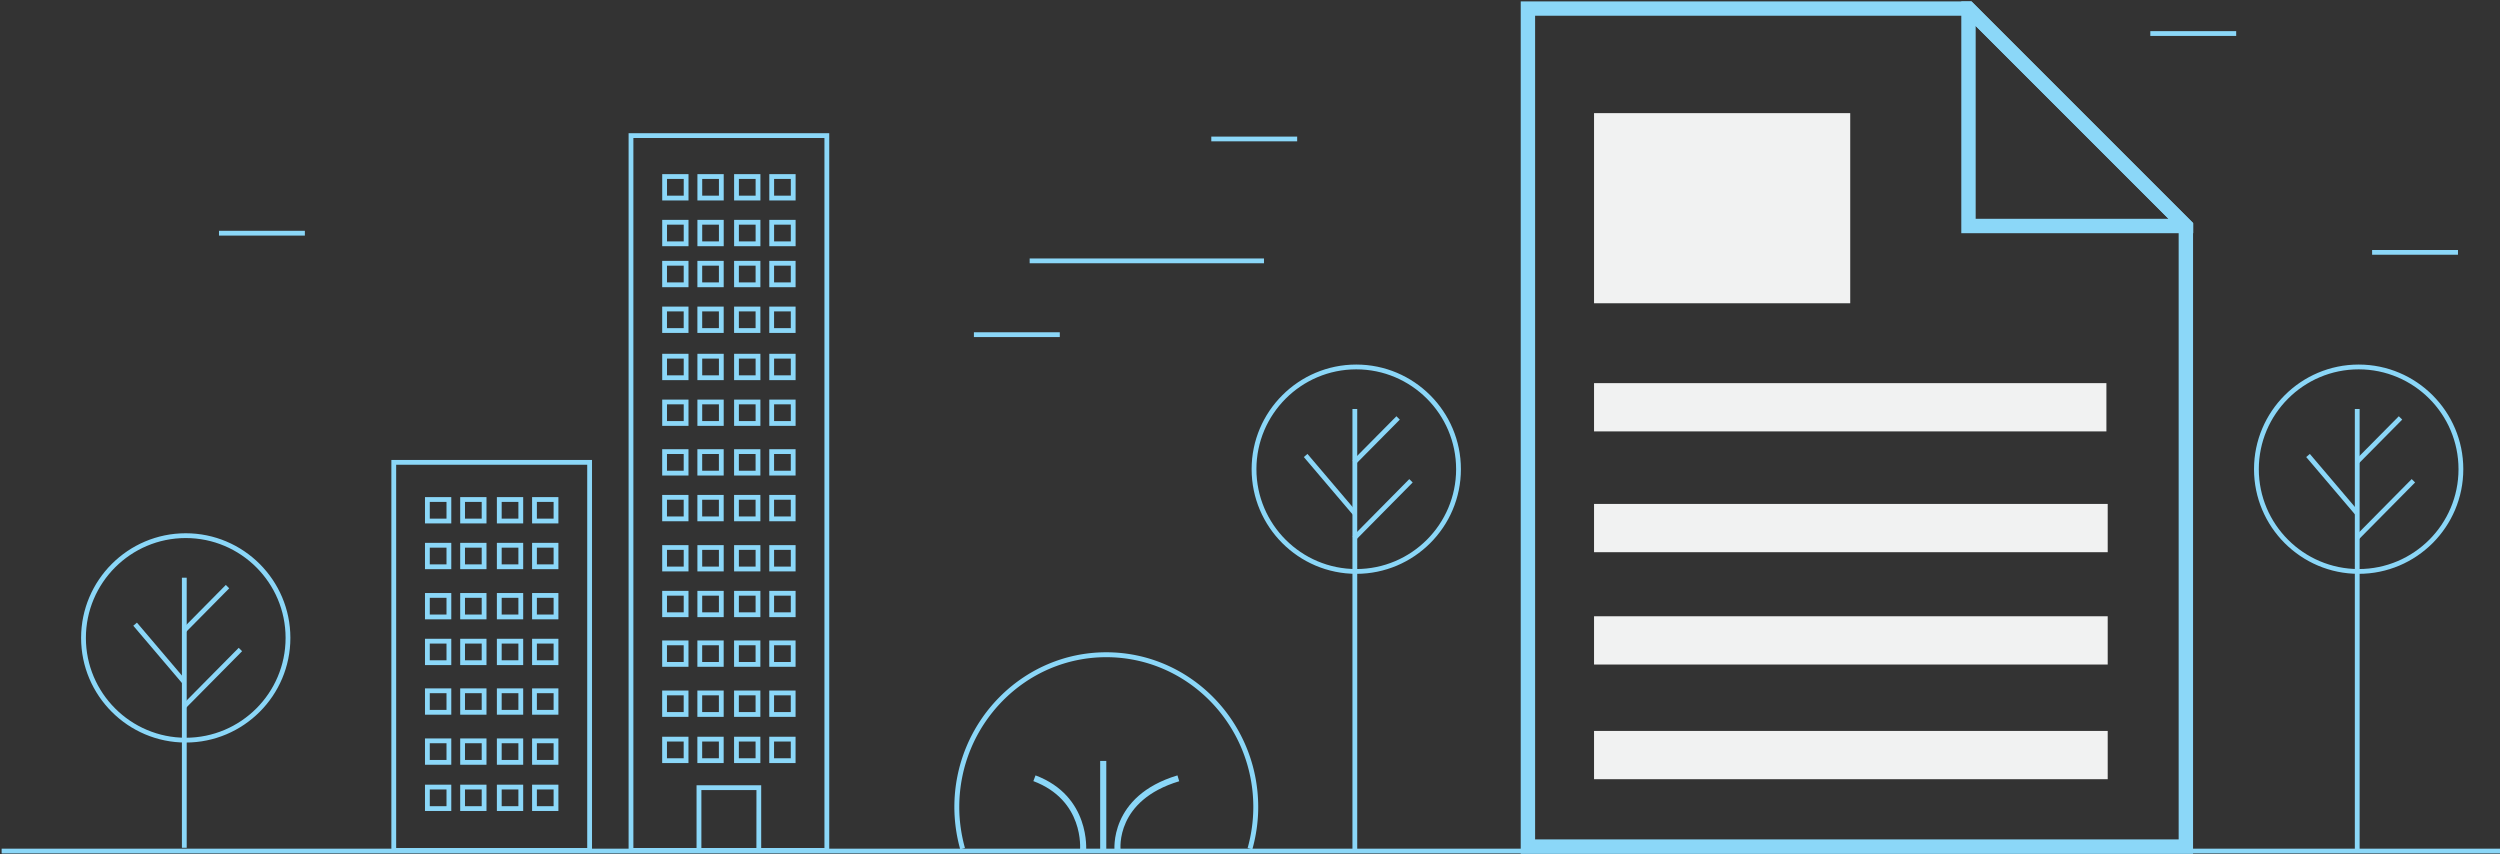
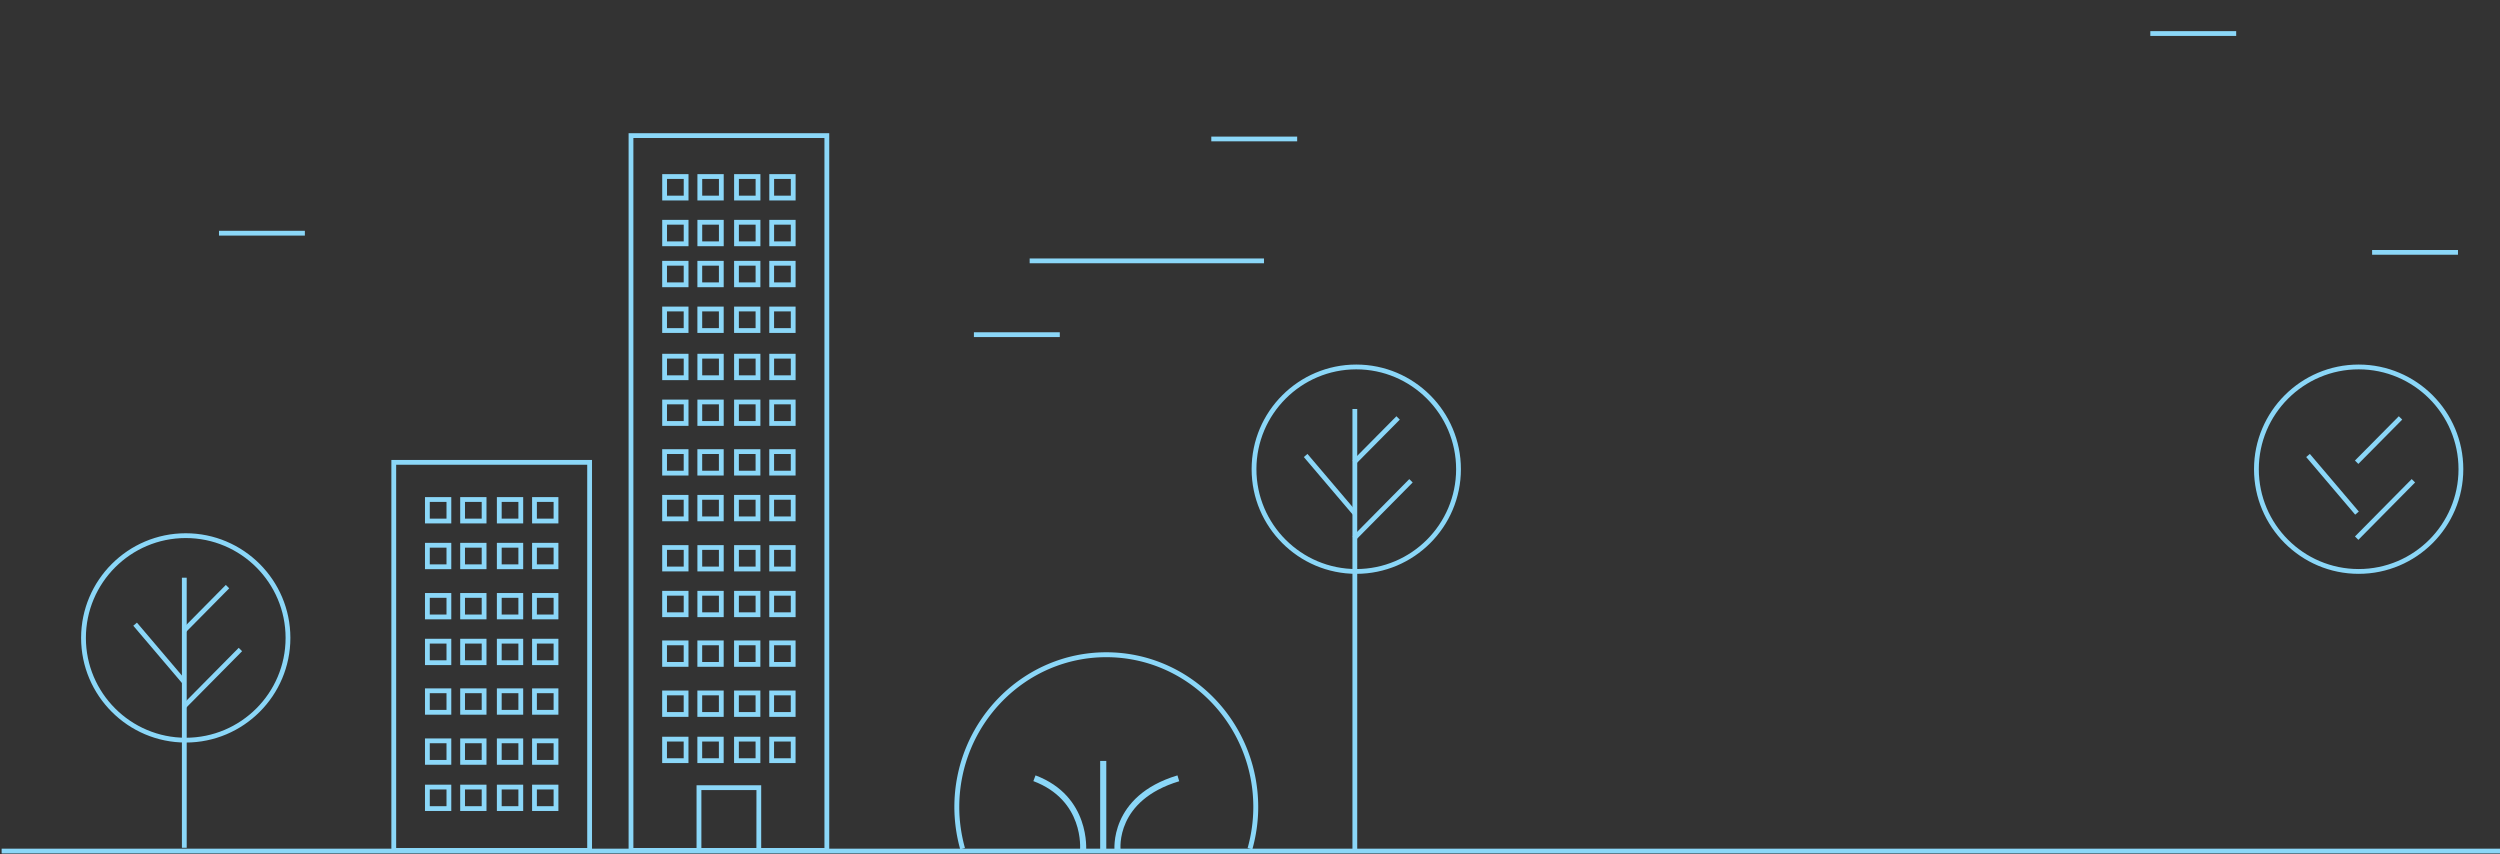
<svg xmlns="http://www.w3.org/2000/svg" width="512" height="175" viewBox="0 0 512 175">
  <rect x="0" y="0" width="512" height="175" fill="#333333" stroke="none" />
-   <path d="M326.46 78.465h104.932v9.888H326.46zm0 47.748h105.198v9.888H326.46zm0-23.008h105.198v9.888H326.46zm0 46.489h105.198v9.888H326.46zm0-126.52h52.466v38.938H326.46z" fill="#F1F2F2" />
  <g fill="#8BD7F8">
-     <path d="M449.135 174.857h-137.69V.284h92.312l45.379 45.378v129.195zm-134.746-2.943H446.19V46.881L402.537 3.228h-88.148v168.686z" />
-     <path d="M403.737.28h-2.063v47.479h47.502V45.72L403.737.28zm.882 44.535V5.325l39.49 39.49h-39.49z" />
-   </g>
+     </g>
  <g fill="#8BD7F8">
    <path d="M196.655 173.95a32.358 32.358 0 0 1-1.202-8.652c0-17.485 13.958-31.711 31.114-31.711 17.158 0 31.117 14.226 31.117 31.711 0 2.867-.404 5.778-1.203 8.652l-.968-.271a31.32 31.32 0 0 0 1.166-8.382c0-16.931-13.508-30.705-30.112-30.705-16.603 0-30.109 13.774-30.109 30.705 0 2.78.392 5.601 1.165 8.382l-.968.271z" />
    <path d="M222.433 174.318l-1.25-.123c.04-.419.863-10.306-9.551-14.222l.442-1.175c11.332 4.262 10.37 15.408 10.359 15.52zm5.83.001c-.015-.113-1.224-11.284 12.88-15.521l.362 1.201c-13.061 3.925-12.046 13.75-11.996 14.166l-1.246.154zm-2.95-18.483h1.256v18.482h-1.256z" />
    <path d="M.334 173.807h512v.981h-512zm210.54-120.869h47.991v.981h-47.991zm37.198-24.968h17.587v.981h-17.587zm-48.615 40.08h17.588v.981h-17.588zM44.849 47.268h17.588v.981H44.849zM440.383 6.382h17.588v.981h-17.588zm45.425 44.812h17.587v.981h-17.587zm-2.754 66.327c-11.817 0-21.431-9.613-21.431-21.429 0-11.818 9.613-21.432 21.431-21.432 11.816 0 21.43 9.614 21.43 21.432-.001 11.815-9.614 21.429-21.43 21.429zm0-41.879c-11.276 0-20.449 9.174-20.449 20.45 0 11.275 9.173 20.447 20.449 20.447 11.275 0 20.448-9.172 20.448-20.447 0-11.277-9.173-20.45-20.448-20.45z" />
-     <path d="M482.27 83.762h.981v90.641h-.981z" />
    <path d="M493.914 98.118l.698.69-11.617 11.749-.697-.69zm-2.635-12.874l.697.69-8.986 9.075-.697-.69zm-18.219 7.722l10.029 11.8-.748.636-10.03-11.8zm-195.295 24.555c-11.817 0-21.431-9.613-21.431-21.429 0-11.818 9.613-21.432 21.431-21.432 11.816 0 21.43 9.614 21.43 21.432-.001 11.815-9.614 21.429-21.43 21.429zm0-41.879c-11.276 0-20.449 9.174-20.449 20.45 0 11.275 9.173 20.447 20.449 20.447s20.449-9.172 20.449-20.447c0-11.277-9.173-20.45-20.449-20.45z" />
    <path d="M276.98 83.762h.981v90.641h-.981z" />
    <path d="M288.621 98.12l.698.69-11.617 11.75-.698-.69zm-2.635-12.873l.697.69-8.986 9.075-.697-.69zm-18.216 7.716l10.028 11.8-.748.637-10.029-11.8z" />
  </g>
  <g fill="#8BD7F8">
    <path d="M169.827 174.654h-41.09V27.278h41.09v147.376zm-40.109-.981h39.127V28.259h-39.127v145.414z" />
    <path d="M141.008 41.053h-5.387v-5.388h5.387v5.388zm-4.405-.982h3.424v-3.425h-3.424v3.425zm19.13.982h-5.387v-5.388h5.387v5.388zm-4.406-.982h3.425v-3.425h-3.425v3.425zm-3.109.982h-5.387v-5.388h5.387v5.388zm-4.405-.982h3.424v-3.425h-3.424v3.425zm19.13.982h-5.389v-5.388h5.389v5.388zm-4.407-.982h3.426v-3.425h-3.426v3.425zm-17.528 10.352h-5.387v-5.389h5.387v5.389zm-4.405-.982h3.424v-3.426h-3.424v3.426zm19.13.982h-5.387v-5.389h5.387v5.389zm-4.406-.982h3.425v-3.426h-3.425v3.426zm-3.109.982h-5.387v-5.389h5.387v5.389zm-4.405-.982h3.424v-3.426h-3.424v3.426zm19.13.982h-5.389v-5.389h5.389v5.389zm-4.407-.982h3.426v-3.426h-3.426v3.426zm-17.528 28.412h-5.387v-5.387h5.387v5.387zm-4.405-.981h3.424v-3.425h-3.424v3.425zm19.13.981h-5.387v-5.387h5.387v5.387zm-4.406-.981h3.425v-3.425h-3.425v3.425zm-3.109.981h-5.387v-5.387h5.387v5.387zm-4.405-.981h3.424v-3.425h-3.424v3.425zm19.13.981h-5.389v-5.387h5.389v5.387zm-4.407-.981h3.426v-3.425h-3.426v3.425zm-17.528 10.349h-5.387v-5.388h5.387v5.388zm-4.405-.982h3.424v-3.425h-3.424v3.425zm19.13.982h-5.387v-5.388h5.387v5.388zm-4.406-.982h3.425v-3.425h-3.425v3.425zm-3.109.982h-5.387v-5.388h5.387v5.388zm-4.405-.982h3.424v-3.425h-3.424v3.425zm19.13.982h-5.389v-5.388h5.389v5.388zm-4.407-.982h3.426v-3.425h-3.426v3.425zm-17.528 30.787h-5.387v-5.388h5.387v5.388zm-4.405-.981h3.424v-3.425h-3.424v3.425zm19.13.981h-5.387v-5.388h5.387v5.388zm-4.406-.981h3.425v-3.425h-3.425v3.425zm-3.109.981h-5.387v-5.388h5.387v5.388zm-4.405-.981h3.424v-3.425h-3.424v3.425zm19.13.981h-5.389v-5.388h5.389v5.388zm-4.407-.981h3.426v-3.425h-3.426v3.425zm-17.528 10.35h-5.387v-5.388h5.387v5.388zm-4.405-.982h3.424v-3.425h-3.424v3.425zm19.13.982h-5.387v-5.388h5.387v5.388zm-4.406-.982h3.425v-3.425h-3.425v3.425zm-3.109.982h-5.387v-5.388h5.387v5.388zm-4.405-.982h3.424v-3.425h-3.424v3.425zm19.13.982h-5.389v-5.388h5.389v5.388zm-4.407-.982h3.426v-3.425h-3.426v3.425zm-17.528-66.598h-5.387v-5.387h5.387v5.387zm-4.405-.981h3.424v-3.425h-3.424v3.425zm19.13.981h-5.387v-5.387h5.387v5.387zm-4.406-.981h3.425v-3.425h-3.425v3.425zm-3.109.981h-5.387v-5.387h5.387v5.387zm-4.405-.981h3.424v-3.425h-3.424v3.425zm19.13.981h-5.389v-5.387h5.389v5.387zm-4.407-.981h3.426v-3.425h-3.426v3.425zm-17.528 10.35h-5.387v-5.387h5.387v5.387zm-4.405-.981h3.424v-3.424h-3.424v3.424zm19.13.981h-5.387v-5.387h5.387v5.387zm-4.406-.981h3.425v-3.424h-3.425v3.424zm-3.109.981h-5.387v-5.387h5.387v5.387zm-4.405-.981h3.424v-3.424h-3.424v3.424zm19.13.981h-5.389v-5.387h5.389v5.387zm-4.407-.981h3.426v-3.424h-3.426v3.424zm-17.528 30.18h-5.387v-5.387h5.387v5.387zm-4.405-.981h3.424v-3.426h-3.424v3.426zm19.13.981h-5.387v-5.387h5.387v5.387zm-4.406-.981h3.425v-3.426h-3.425v3.426zm-3.109.981h-5.387v-5.387h5.387v5.387zm-4.405-.981h3.424v-3.426h-3.424v3.426zm19.13.981h-5.389v-5.387h5.389v5.387zm-4.407-.981h3.426v-3.426h-3.426v3.426zm-17.528 10.35h-5.387v-5.388h5.387v5.388zm-4.405-.981h3.424v-3.425h-3.424v3.425zm19.13.981h-5.387v-5.388h5.387v5.388zm-4.406-.981h3.425v-3.425h-3.425v3.425zm-3.109.981h-5.387v-5.388h5.387v5.388zm-4.405-.981h3.424v-3.425h-3.424v3.425zm19.13.981h-5.389v-5.388h5.389v5.388zm-4.407-.981h3.426v-3.425h-3.426v3.425zm-17.528 30.787h-5.387v-5.388h5.387v5.388zm-4.405-.982h3.424v-3.425h-3.424v3.425zm19.13.982h-5.387v-5.388h5.387v5.388zm-4.406-.982h3.425v-3.425h-3.425v3.425zm-3.109.982h-5.387v-5.388h5.387v5.388zm-4.405-.982h3.424v-3.425h-3.424v3.425zm19.13.982h-5.389v-5.388h5.389v5.388zm-4.407-.982h3.426v-3.425h-3.426v3.425zm-17.528 11.233h-5.387v-5.388h5.387v5.388zm-4.405-.982h3.424v-3.425h-3.424v3.425zm19.13.982h-5.387v-5.388h5.387v5.388zm-4.406-.982h3.425v-3.425h-3.425v3.425zm-3.109.982h-5.387v-5.388h5.387v5.388zm-4.405-.982h3.424v-3.425h-3.424v3.425zm19.13.982h-5.389v-5.388h5.389v5.388zm-4.407-.982h3.426v-3.425h-3.426v3.425zm-17.528 10.45h-5.387v-5.388h5.387v5.388zm-4.405-.981h3.424v-3.425h-3.424v3.425zm19.13.981h-5.387v-5.388h5.387v5.388zm-4.406-.981h3.425v-3.425h-3.425v3.425zm-3.109.981h-5.387v-5.388h5.387v5.388zm-4.405-.981h3.424v-3.425h-3.424v3.425zm19.13.981h-5.389v-5.388h5.389v5.388zm-4.407-.981h3.426v-3.425h-3.426v3.425zm-2.633 19.358h-13.24v-13.826h13.24v13.826zm-12.259-.981h11.277V161.81h-11.277v11.863z" />
  </g>
  <g fill="#8BD7F8">
    <path d="M121.243 174.654h-41.09V94.199h41.09v80.455zm-40.108-.981h39.127V95.18H81.135v78.493z" />
    <path d="M92.424 126.839h-5.387v-5.387h5.387v5.387zm-4.405-.981h3.424v-3.426h-3.424v3.426zm19.13.981h-5.388v-5.387h5.388v5.387zm-4.406-.981h3.425v-3.426h-3.425v3.426zm-3.109.981h-5.386v-5.387h5.386v5.387zm-4.405-.981h3.424v-3.426h-3.424v3.426zm19.131.981h-5.389v-5.387h5.389v5.387zm-4.407-.981h3.426v-3.426h-3.426v3.426zm-17.529 10.35h-5.387v-5.388h5.387v5.388zm-4.405-.981h3.424v-3.425h-3.424v3.425zm19.13.981h-5.388v-5.388h5.388v5.388zm-4.406-.981h3.425v-3.425h-3.425v3.425zm-3.109.981h-5.386v-5.388h5.386v5.388zm-4.405-.981h3.424v-3.425h-3.424v3.425zm19.131.981h-5.389v-5.388h5.389v5.388zm-4.407-.981h3.426v-3.425h-3.426v3.425zm-17.529-28.031h-5.387v-5.388h5.387v5.388zm-4.405-.981h3.424v-3.425h-3.424v3.425zm19.13.981h-5.388v-5.388h5.388v5.388zm-4.406-.981h3.425v-3.425h-3.425v3.425zm-3.109.981h-5.386v-5.388h5.386v5.388zm-4.405-.981h3.424v-3.425h-3.424v3.425zm19.131.981h-5.389v-5.388h5.389v5.388zm-4.407-.981h3.426v-3.425h-3.426v3.425zm-17.529 10.349h-5.387v-5.388h5.387v5.388zm-4.405-.981h3.424v-3.425h-3.424v3.425zm19.13.981h-5.388v-5.388h5.388v5.388zm-4.406-.981h3.425v-3.425h-3.425v3.425zm-3.109.981h-5.386v-5.388h5.386v5.388zm-4.405-.981h3.424v-3.425h-3.424v3.425zm19.131.981h-5.389v-5.388h5.389v5.388zm-4.407-.981h3.426v-3.425h-3.426v3.425zM92.424 146.37h-5.387v-5.388h5.387v5.388zm-4.405-.981h3.424v-3.425h-3.424v3.425zm19.13.981h-5.388v-5.388h5.388v5.388zm-4.406-.981h3.425v-3.425h-3.425v3.425zm-3.109.981h-5.386v-5.388h5.386v5.388zm-4.405-.981h3.424v-3.425h-3.424v3.425zm19.131.981h-5.389v-5.388h5.389v5.388zm-4.407-.981h3.426v-3.425h-3.426v3.425zm-17.529 11.232h-5.387v-5.388h5.387v5.388zm-4.405-.981h3.424v-3.425h-3.424v3.425zm19.13.981h-5.388v-5.388h5.388v5.388zm-4.406-.981h3.425v-3.425h-3.425v3.425zm-3.109.981h-5.386v-5.388h5.386v5.388zm-4.405-.981h3.424v-3.425h-3.424v3.425zm19.131.981h-5.389v-5.388h5.389v5.388zm-4.407-.981h3.426v-3.425h-3.426v3.425zm-17.529 10.45h-5.387v-5.388h5.387v5.388zm-4.405-.982h3.424v-3.425h-3.424v3.425zm19.13.982h-5.388v-5.388h5.388v5.388zm-4.406-.982h3.425v-3.425h-3.425v3.425zm-3.109.982h-5.386v-5.388h5.386v5.388zm-4.405-.982h3.424v-3.425h-3.424v3.425zm19.131.982h-5.389v-5.388h5.389v5.388zm-4.407-.982h3.426v-3.425h-3.426v3.425z" />
  </g>
  <g fill="#8BD7F8">
    <path d="M38.04 152.073c-11.817 0-21.43-9.613-21.43-21.43s9.613-21.431 21.43-21.431 21.43 9.613 21.43 21.431c0 11.817-9.613 21.43-21.43 21.43zm0-41.88c-11.276 0-20.449 9.174-20.449 20.45 0 11.275 9.173 20.448 20.449 20.448s20.449-9.173 20.449-20.448c0-11.276-9.173-20.45-20.449-20.45z" />
    <path d="M37.256 118.314h.981v55.314h-.981z" />
    <path d="M48.886 132.674l.698.691-11.621 11.743-.698-.69zm-2.641-12.878l.698.69-8.978 9.084-.698-.69zm-18.2 7.718l10.028 11.8-.748.636-10.028-11.8z" />
  </g>
</svg>